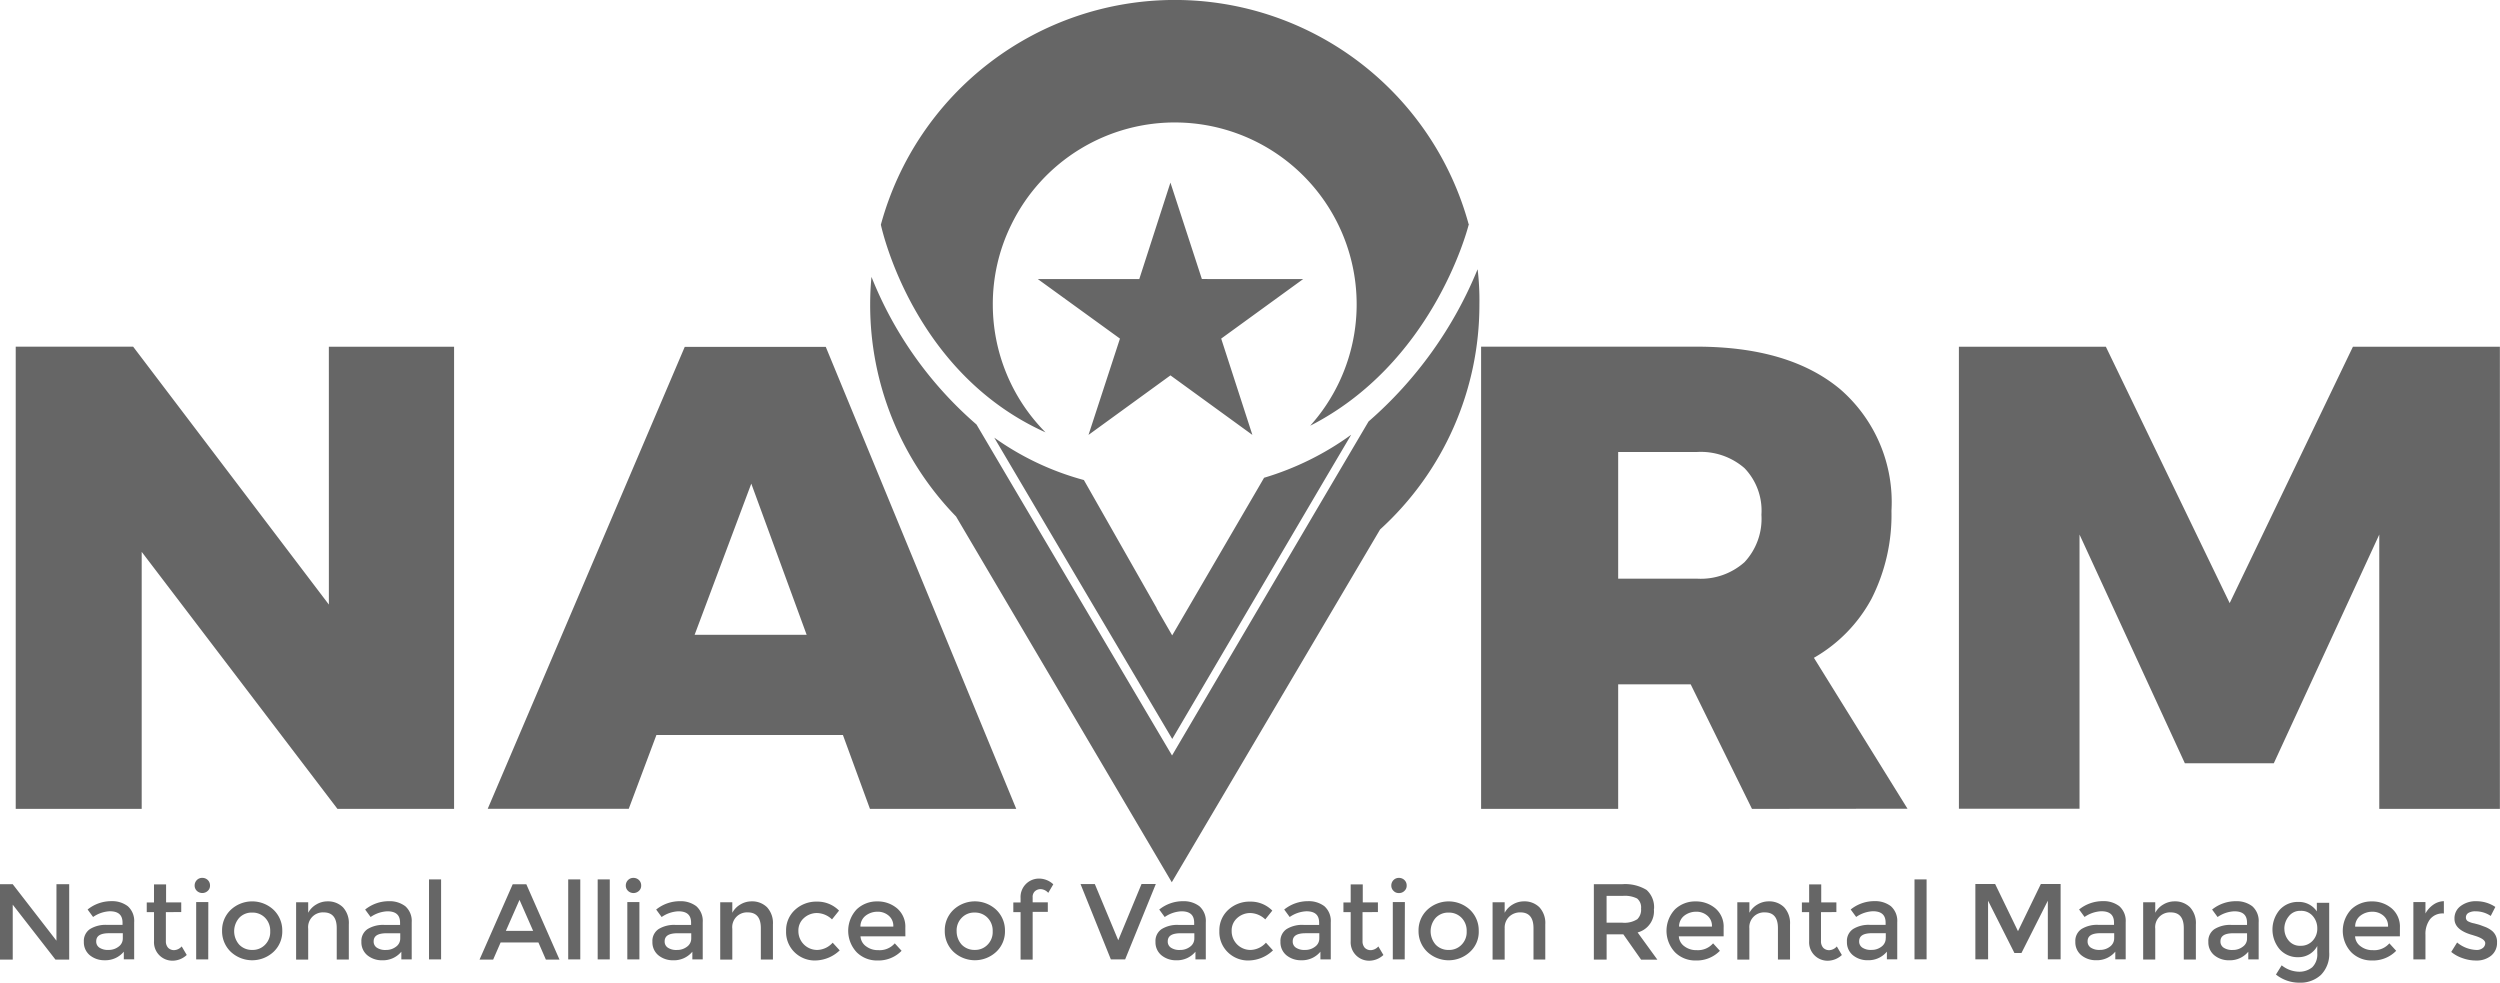
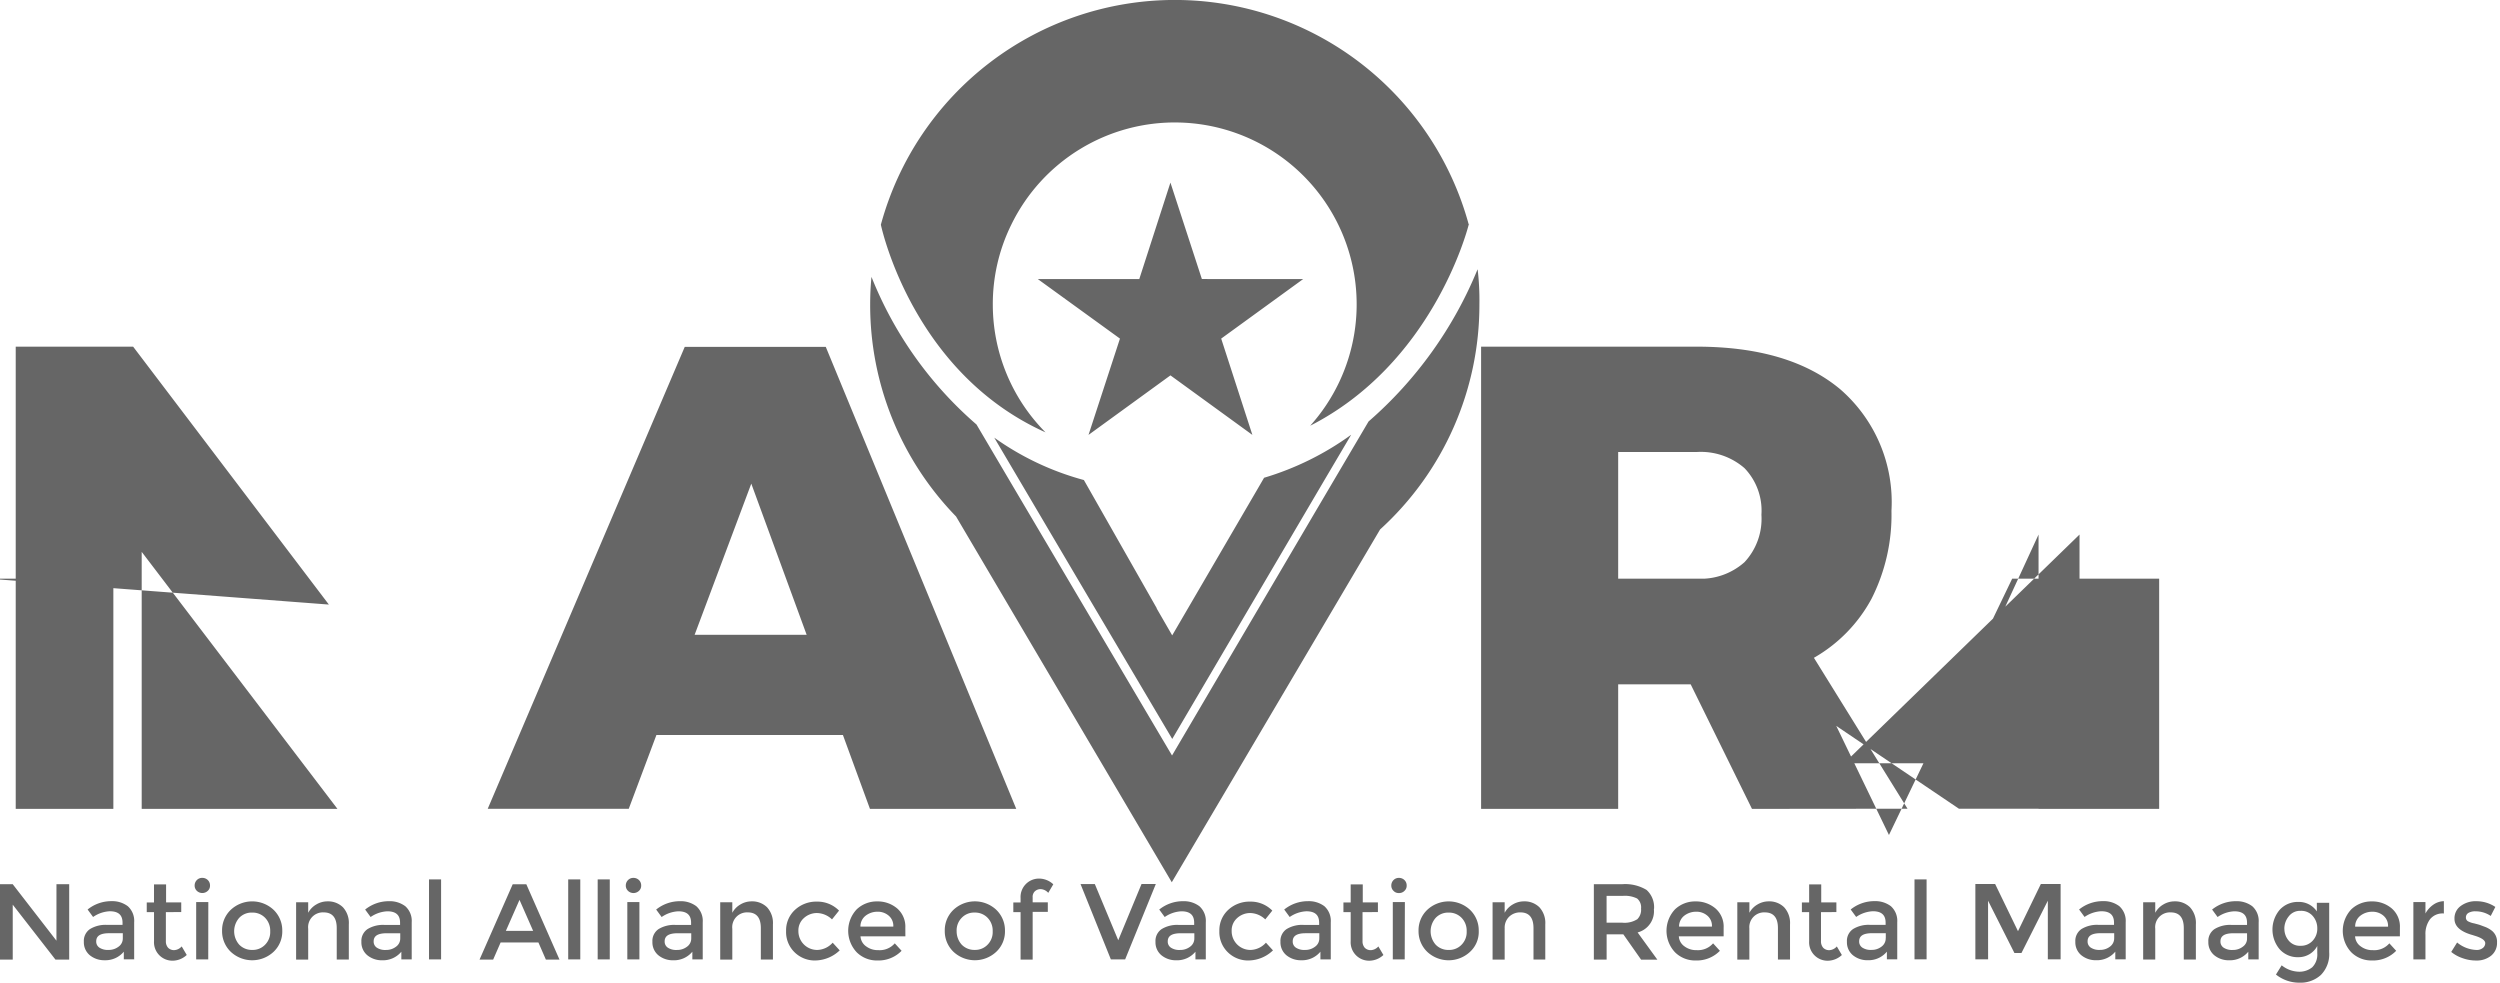
<svg xmlns="http://www.w3.org/2000/svg" width="127.208" height="50" viewBox="0 0 127.208 50">
-   <path d="M89.146,41.158,86.027,34.82H82.338v6.338H75.363V17.639H86.329q4.728,0,7.322,2.18a7.6,7.6,0,0,1,2.593,6.17,9.442,9.442,0,0,1-1.017,4.482,7.62,7.62,0,0,1-2.929,3l4.762,7.679ZM82.338,29.443h3.991a3.342,3.342,0,0,0,2.437-.838,3.233,3.233,0,0,0,.861-2.414,3.117,3.117,0,0,0-.861-2.37A3.381,3.381,0,0,0,86.329,23H82.338Zm17.337-11.8h7.478l6.3,13.045,6.271-13.045h7.478V41.158h-6.137V27.2l-5.366,11.636h-4.527L105.813,27.2v13.95H99.676Zm-82.942,0h6.372V41.158H17.17L7.21,28.08V41.158H.8V17.639H6.774l9.96,13.123ZM44.266,41.158,42.891,37.4H33.4l-1.408,3.756H24.816L34.842,17.65h7.176L51.71,41.158ZM35.345,32.3h5.7l-2.817-7.691ZM2.873,44.992h.648v3.834h-.7L.648,46.032v2.795H0V44.992H.648l2.224,2.873Zm3.991,3.823H6.3v-.391a1.211,1.211,0,0,1-.973.436,1.158,1.158,0,0,1-.76-.257.851.851,0,0,1-.3-.682.726.726,0,0,1,.313-.648,1.511,1.511,0,0,1,.861-.212h.794v-.112c0-.391-.212-.581-.648-.581a1.613,1.613,0,0,0-.85.291l-.279-.38a1.916,1.916,0,0,1,1.207-.425,1.316,1.316,0,0,1,.838.257,1,1,0,0,1,.324.816v1.889Zm-.615-1.084v-.246H5.556c-.447,0-.66.134-.66.414a.366.366,0,0,0,.168.324.773.773,0,0,0,.458.112.812.812,0,0,0,.514-.168.506.506,0,0,0,.212-.436M8.44,46.412v1.476a.487.487,0,0,0,.112.335.421.421,0,0,0,.313.123.542.542,0,0,0,.38-.19l.257.436a1.066,1.066,0,0,1-.715.291.938.938,0,0,1-.95-.995V46.412H7.467V45.92h.369V45h.615v.917h.771v.492Zm1.576-1.084a.363.363,0,0,1-.112-.268.388.388,0,0,1,.112-.279.371.371,0,0,1,.279-.112.388.388,0,0,1,.279.112.371.371,0,0,1,.112.279.347.347,0,0,1-.112.268.405.405,0,0,1-.559,0m.581,3.488H9.982V45.9H10.6Zm3.331-.391a1.594,1.594,0,0,1-2.191,0,1.451,1.451,0,0,1-.436-1.062,1.433,1.433,0,0,1,.436-1.062,1.594,1.594,0,0,1,2.191,0,1.451,1.451,0,0,1,.436,1.062,1.416,1.416,0,0,1-.436,1.062m-1.755-.358a.885.885,0,0,0,.66.268.868.868,0,0,0,.66-.268.91.91,0,0,0,.257-.682.937.937,0,0,0-.257-.682.885.885,0,0,0-.66-.268.868.868,0,0,0-.66.268,1.033,1.033,0,0,0,0,1.364m3.51-.816v1.576h-.615V45.909h.615v.537a1.08,1.08,0,0,1,.414-.425,1.11,1.11,0,0,1,.559-.157,1.079,1.079,0,0,1,.794.3,1.18,1.18,0,0,1,.3.872v1.789h-.615v-1.6q0-.8-.671-.8a.752.752,0,0,0-.782.827m5.3,1.565h-.559v-.391a1.211,1.211,0,0,1-.973.436,1.158,1.158,0,0,1-.76-.257.851.851,0,0,1-.3-.682.726.726,0,0,1,.313-.648,1.511,1.511,0,0,1,.861-.212h.794v-.112c0-.391-.212-.581-.648-.581a1.613,1.613,0,0,0-.85.291l-.279-.38a1.916,1.916,0,0,1,1.207-.425,1.316,1.316,0,0,1,.838.257,1,1,0,0,1,.324.816v1.889Zm-.615-1.084v-.246h-.693c-.447,0-.66.134-.66.414a.366.366,0,0,0,.168.324.773.773,0,0,0,.458.112.812.812,0,0,0,.514-.168.506.506,0,0,0,.212-.436m2.079,1.084h-.615V44.746h.615Zm3.029-.861-.38.872H24.4l1.688-3.834h.693l1.688,3.834h-.693l-.38-.872Zm1.654-.592-.693-1.576-.693,1.576Zm2.4,1.453h-.615V44.746h.615Zm1.5,0h-.615V44.746h.615Zm.928-3.488a.363.363,0,0,1-.112-.268.388.388,0,0,1,.112-.279.371.371,0,0,1,.279-.112.388.388,0,0,1,.279.112.371.371,0,0,1,.112.279.347.347,0,0,1-.112.268.405.405,0,0,1-.559,0m.581,3.488h-.615V45.9h.615Zm3.253,0h-.559v-.391a1.211,1.211,0,0,1-.972.436,1.157,1.157,0,0,1-.76-.257.851.851,0,0,1-.3-.682.726.726,0,0,1,.313-.648,1.511,1.511,0,0,1,.861-.212h.794v-.112c0-.391-.212-.581-.648-.581a1.613,1.613,0,0,0-.85.291l-.279-.38a1.916,1.916,0,0,1,1.207-.425,1.316,1.316,0,0,1,.838.257,1,1,0,0,1,.324.816v1.889Zm-.615-1.084v-.246h-.693c-.447,0-.66.134-.66.414a.366.366,0,0,0,.168.324.773.773,0,0,0,.458.112.812.812,0,0,0,.514-.168.506.506,0,0,0,.212-.436m2.09-.481v1.576h-.615V45.909h.615v.537a1.08,1.08,0,0,1,.414-.425,1.11,1.11,0,0,1,.559-.157,1.079,1.079,0,0,1,.794.3,1.181,1.181,0,0,1,.3.872v1.789h-.615v-1.6q0-.8-.671-.8a.752.752,0,0,0-.782.827m4.225,1.621a1.469,1.469,0,0,1-1.051-.414,1.432,1.432,0,0,1-.436-1.084,1.409,1.409,0,0,1,.458-1.084,1.592,1.592,0,0,1,1.118-.414,1.536,1.536,0,0,1,1.118.458l-.358.447a1.139,1.139,0,0,0-.76-.324.986.986,0,0,0-.671.257.838.838,0,0,0-.279.66.954.954,0,0,0,.973.961,1.09,1.09,0,0,0,.771-.369l.358.391a1.842,1.842,0,0,1-1.241.514m4.583-1.23H43.785a.665.665,0,0,0,.291.514.981.981,0,0,0,.615.19A1.012,1.012,0,0,0,45.529,48l.347.38a1.642,1.642,0,0,1-1.23.492,1.45,1.45,0,0,1-1.051-.414,1.594,1.594,0,0,1,0-2.191,1.48,1.48,0,0,1,1.04-.4,1.526,1.526,0,0,1,1.017.358,1.221,1.221,0,0,1,.414.984Zm-2.292-.492h1.677a.672.672,0,0,0-.235-.559.846.846,0,0,0-.57-.2.981.981,0,0,0-.6.2.693.693,0,0,0-.268.559M50.7,48.424a1.594,1.594,0,0,1-2.191,0,1.451,1.451,0,0,1-.436-1.062,1.433,1.433,0,0,1,.436-1.062,1.594,1.594,0,0,1,2.191,0,1.451,1.451,0,0,1,.436,1.062,1.416,1.416,0,0,1-.436,1.062m-1.766-.358a.885.885,0,0,0,.66.268.868.868,0,0,0,.66-.268.91.91,0,0,0,.257-.682.937.937,0,0,0-.257-.682.885.885,0,0,0-.66-.268.868.868,0,0,0-.66.268.91.91,0,0,0-.257.682,1.014,1.014,0,0,0,.257.682m3.611-2.4v.246h.771V46.4h-.771v2.426h-.615V46.412h-.369V45.92h.369V45.7a.938.938,0,0,1,.95-.995,1.066,1.066,0,0,1,.715.291l-.257.436a.542.542,0,0,0-.38-.19.421.421,0,0,0-.313.123.393.393,0,0,0-.1.3m4.706,3.152h-.727l-1.543-3.834h.727L56.9,47.843l1.185-2.862h.727Zm4.136,0h-.559v-.391a1.211,1.211,0,0,1-.973.436,1.158,1.158,0,0,1-.76-.257.851.851,0,0,1-.3-.682.726.726,0,0,1,.313-.648,1.511,1.511,0,0,1,.861-.212h.794v-.112c0-.391-.212-.581-.648-.581a1.613,1.613,0,0,0-.85.291l-.279-.38a1.916,1.916,0,0,1,1.207-.425,1.316,1.316,0,0,1,.838.257,1,1,0,0,1,.324.816v1.889Zm-.615-1.084v-.246h-.693c-.447,0-.66.134-.66.414a.366.366,0,0,0,.168.324.773.773,0,0,0,.458.112.812.812,0,0,0,.514-.168.506.506,0,0,0,.212-.436m2.761,1.14a1.469,1.469,0,0,1-1.051-.414,1.432,1.432,0,0,1-.436-1.084,1.409,1.409,0,0,1,.458-1.084,1.592,1.592,0,0,1,1.118-.414,1.536,1.536,0,0,1,1.118.458l-.358.447a1.139,1.139,0,0,0-.76-.324.986.986,0,0,0-.671.257.838.838,0,0,0-.279.66.954.954,0,0,0,.973.961,1.09,1.09,0,0,0,.771-.369l.358.391a1.821,1.821,0,0,1-1.241.514m4.214-.056h-.559v-.391a1.211,1.211,0,0,1-.973.436,1.158,1.158,0,0,1-.76-.257.851.851,0,0,1-.3-.682.726.726,0,0,1,.313-.648,1.511,1.511,0,0,1,.861-.212h.794v-.112c0-.391-.212-.581-.648-.581a1.613,1.613,0,0,0-.85.291l-.279-.38a1.916,1.916,0,0,1,1.207-.425,1.316,1.316,0,0,1,.838.257,1,1,0,0,1,.324.816v1.889Zm-.615-1.084v-.246h-.693c-.447,0-.66.134-.66.414a.366.366,0,0,0,.168.324.773.773,0,0,0,.458.112.812.812,0,0,0,.514-.168.506.506,0,0,0,.212-.436m2.2-1.319v1.476a.487.487,0,0,0,.112.335.421.421,0,0,0,.313.123.542.542,0,0,0,.38-.19l.257.436a1.066,1.066,0,0,1-.715.291.938.938,0,0,1-.95-.995V46.412h-.369V45.92h.369V45h.615v.917h.771v.492Zm1.576-1.084a.363.363,0,0,1-.112-.268.388.388,0,0,1,.112-.279.371.371,0,0,1,.279-.112.388.388,0,0,1,.279.112.371.371,0,0,1,.112.279.347.347,0,0,1-.112.268.371.371,0,0,1-.279.112.355.355,0,0,1-.279-.112m.57,3.488H70.87V45.9h.615Zm3.331-.391a1.594,1.594,0,0,1-2.191,0,1.451,1.451,0,0,1-.436-1.062,1.433,1.433,0,0,1,.436-1.062,1.594,1.594,0,0,1,2.191,0,1.451,1.451,0,0,1,.436,1.062,1.376,1.376,0,0,1-.436,1.062m-1.755-.358a.885.885,0,0,0,.66.268.868.868,0,0,0,.66-.268.91.91,0,0,0,.257-.682.937.937,0,0,0-.257-.682.885.885,0,0,0-.66-.268.868.868,0,0,0-.66.268,1.033,1.033,0,0,0,0,1.364m3.51-.816v1.576h-.615V45.909h.615v.537a1.08,1.08,0,0,1,.414-.425,1.11,1.11,0,0,1,.559-.157,1.079,1.079,0,0,1,.794.3,1.18,1.18,0,0,1,.3.872v1.789h-.6v-1.6q0-.8-.671-.8a.8.8,0,0,0-.559.212.776.776,0,0,0-.235.615m7.59-1.006a1.116,1.116,0,0,1-.827,1.2l1.006,1.386h-.827L82.6,47.541h-.85v1.285H81.1V44.992h1.431a2.1,2.1,0,0,1,1.252.291,1.181,1.181,0,0,1,.38.961m-.861.537a.67.67,0,0,0,.2-.548.584.584,0,0,0-.2-.514,1.409,1.409,0,0,0-.727-.134h-.827v1.364h.8a1.208,1.208,0,0,0,.749-.168m4.415.861H85.424a.665.665,0,0,0,.291.514.981.981,0,0,0,.615.19A1.012,1.012,0,0,0,87.167,48l.347.38a1.642,1.642,0,0,1-1.23.492,1.45,1.45,0,0,1-1.051-.414,1.594,1.594,0,0,1,0-2.191,1.48,1.48,0,0,1,1.04-.4,1.526,1.526,0,0,1,1.017.358,1.221,1.221,0,0,1,.414.984v.436Zm-2.28-.492h1.677a.672.672,0,0,0-.235-.559.846.846,0,0,0-.57-.2.981.981,0,0,0-.6.2.693.693,0,0,0-.268.559m3.577.1v1.576H88.4V45.909h.615v.537a1.08,1.08,0,0,1,.414-.425,1.11,1.11,0,0,1,.559-.157,1.079,1.079,0,0,1,.794.3,1.18,1.18,0,0,1,.3.872v1.789h-.615v-1.6q0-.8-.671-.8a.752.752,0,0,0-.782.827m3.644-.838v1.476a.487.487,0,0,0,.112.335.421.421,0,0,0,.313.123.542.542,0,0,0,.38-.19l.257.436a1.066,1.066,0,0,1-.715.291.938.938,0,0,1-.95-.995V46.412h-.369V45.92h.369V45h.615v.917h.771v.492Zm3.912,2.4h-.559v-.391a1.211,1.211,0,0,1-.973.436,1.158,1.158,0,0,1-.76-.257.851.851,0,0,1-.3-.682.726.726,0,0,1,.313-.648,1.511,1.511,0,0,1,.861-.212h.794v-.112c0-.391-.212-.581-.648-.581a1.613,1.613,0,0,0-.85.291l-.279-.38a1.916,1.916,0,0,1,1.207-.425,1.316,1.316,0,0,1,.838.257,1,1,0,0,1,.324.816v1.889Zm-.615-1.084v-.246H95.26c-.447,0-.66.134-.66.414a.366.366,0,0,0,.168.324.773.773,0,0,0,.458.112.812.812,0,0,0,.514-.168.52.52,0,0,0,.212-.436m2.079,1.084h-.615V44.746h.615Zm3.13,0h-.648V44.981h1.006l1.163,2.4,1.163-2.4h1.006v3.834H104.2V45.831l-1.341,2.66H102.5l-1.341-2.66Zm7.031,0h-.559v-.391a1.211,1.211,0,0,1-.973.436,1.157,1.157,0,0,1-.76-.257.851.851,0,0,1-.3-.682.726.726,0,0,1,.313-.648,1.511,1.511,0,0,1,.861-.212h.794v-.112c0-.391-.212-.581-.648-.581a1.613,1.613,0,0,0-.85.291l-.279-.38A1.916,1.916,0,0,1,107,45.853a1.316,1.316,0,0,1,.838.257,1,1,0,0,1,.324.816v1.889Zm-.615-1.084v-.246h-.693c-.447,0-.66.134-.66.414a.366.366,0,0,0,.168.324.773.773,0,0,0,.458.112.812.812,0,0,0,.514-.168.52.52,0,0,0,.212-.436m2.09-.481v1.576h-.615V45.909h.615v.537a1.08,1.08,0,0,1,.414-.425,1.11,1.11,0,0,1,.559-.157,1.079,1.079,0,0,1,.794.3,1.18,1.18,0,0,1,.3.872v1.789h-.615v-1.6q0-.8-.671-.8a.752.752,0,0,0-.782.827m5.287,1.565H114.4v-.391a1.211,1.211,0,0,1-.972.436,1.157,1.157,0,0,1-.76-.257.851.851,0,0,1-.3-.682.726.726,0,0,1,.313-.648,1.511,1.511,0,0,1,.861-.212h.794v-.112c0-.391-.212-.581-.648-.581a1.613,1.613,0,0,0-.85.291l-.279-.38a1.916,1.916,0,0,1,1.207-.425,1.316,1.316,0,0,1,.838.257,1,1,0,0,1,.324.816v1.889Zm-.615-1.084v-.246h-.693c-.447,0-.66.134-.66.414a.366.366,0,0,0,.168.324.773.773,0,0,0,.458.112.812.812,0,0,0,.514-.168.493.493,0,0,0,.212-.436m4.181-1.822v2.537a1.511,1.511,0,0,1-.425,1.163,1.536,1.536,0,0,1-1.084.391,1.9,1.9,0,0,1-1.2-.414l.291-.469a1.451,1.451,0,0,0,.861.324,1.032,1.032,0,0,0,.693-.224.914.914,0,0,0,.257-.715v-.369a1.069,1.069,0,0,1-.391.414,1.09,1.09,0,0,1-.57.156,1.225,1.225,0,0,1-.95-.4,1.556,1.556,0,0,1,0-2.012,1.242,1.242,0,0,1,.95-.4,1.1,1.1,0,0,1,.939.481v-.436h.626Zm-2.28,1.341a.924.924,0,0,0,.224.615.727.727,0,0,0,.6.257.8.8,0,0,0,.615-.257.889.889,0,0,0,.235-.626.936.936,0,0,0-.235-.637.764.764,0,0,0-.615-.257.713.713,0,0,0-.592.268,1,1,0,0,0-.235.637m5.88.391h-2.28a.665.665,0,0,0,.291.514.981.981,0,0,0,.615.19,1.012,1.012,0,0,0,.838-.347l.347.38a1.642,1.642,0,0,1-1.23.492,1.45,1.45,0,0,1-1.051-.414,1.594,1.594,0,0,1,0-2.191,1.48,1.48,0,0,1,1.04-.4,1.526,1.526,0,0,1,1.017.358,1.221,1.221,0,0,1,.414.984Zm-2.28-.492h1.677a.672.672,0,0,0-.235-.559.846.846,0,0,0-.57-.2.981.981,0,0,0-.6.2.693.693,0,0,0-.268.559m4.494-.671a.816.816,0,0,0-.682.291,1.242,1.242,0,0,0-.235.794v1.252H122.8V45.9h.615v.581a1.291,1.291,0,0,1,.4-.447.964.964,0,0,1,.537-.179v.615c0,.011-.011.011-.022.011m2.727,1.476a.829.829,0,0,1-.3.671,1.161,1.161,0,0,1-.771.246,1.994,1.994,0,0,1-.66-.112,1.845,1.845,0,0,1-.6-.324l.3-.481a1.633,1.633,0,0,0,.984.38.489.489,0,0,0,.324-.1.312.312,0,0,0,.123-.246c0-.145-.19-.279-.581-.391a.439.439,0,0,0-.067-.022c-.6-.168-.917-.436-.917-.827a.765.765,0,0,1,.313-.648,1.268,1.268,0,0,1,.816-.246,1.726,1.726,0,0,1,.95.291l-.235.458a1.362,1.362,0,0,0-.771-.235.679.679,0,0,0-.358.078.263.263,0,0,0-.134.235.214.214,0,0,0,.145.212,1.025,1.025,0,0,0,.279.089c.123.034.224.056.313.089l.268.1a1.436,1.436,0,0,1,.279.156.716.716,0,0,1,.3.626M58.853,30.964h0l.782,1.375Zm15.9-19.517c0-.011,0-.011-.011-.022a.035.035,0,0,1-.011.022Zm-29.924,0v-.022c-.011.011-.011.011,0,.022M53.2,22a9.232,9.232,0,0,1-2.683-6.506,9.138,9.138,0,0,1,.939-4.058A9.254,9.254,0,1,1,66.667,21.663c6.148-3.141,7.948-9.781,8.059-10.206,0-.011,0-.022.011-.022a15.5,15.5,0,0,0-29.913-.011v.022c.1.447,1.755,7.579,8.372,10.552m7.959-7.8-1.6-4.907L57.97,14.2H52.806l4.181,3.029-1.6,4.9,4.169-3.029,4.169,3.029-1.587-4.9L66.309,14.2Zm3.163,10.116-.279.481-4.393,7.534-.794-1.375h.011l-3.711-6.528a14.235,14.235,0,0,1-4.561-2.157l4.762,8.071L59.647,37.6,67.4,24.413l1.353-2.292a14.7,14.7,0,0,1-4.438,2.191m10.865-10.6a20.586,20.586,0,0,1-5.544,7.735l-2.761,4.684L59.636,38.442,51.811,25.2l-2.124-3.6a19.423,19.423,0,0,1-5.343-7.512q-.067.687-.067,1.408A15.437,15.437,0,0,0,48.647,26.28L59.624,44.892l10.6-17.952a15.444,15.444,0,0,0,5.053-11.446,13.331,13.331,0,0,0-.089-1.777" fill="#666" />
+   <path d="M89.146,41.158,86.027,34.82H82.338v6.338H75.363V17.639H86.329q4.728,0,7.322,2.18a7.6,7.6,0,0,1,2.593,6.17,9.442,9.442,0,0,1-1.017,4.482,7.62,7.62,0,0,1-2.929,3l4.762,7.679ZM82.338,29.443h3.991a3.342,3.342,0,0,0,2.437-.838,3.233,3.233,0,0,0,.861-2.414,3.117,3.117,0,0,0-.861-2.37A3.381,3.381,0,0,0,86.329,23H82.338Zh7.478l6.3,13.045,6.271-13.045h7.478V41.158h-6.137V27.2l-5.366,11.636h-4.527L105.813,27.2v13.95H99.676Zm-82.942,0h6.372V41.158H17.17L7.21,28.08V41.158H.8V17.639H6.774l9.96,13.123ZM44.266,41.158,42.891,37.4H33.4l-1.408,3.756H24.816L34.842,17.65h7.176L51.71,41.158ZM35.345,32.3h5.7l-2.817-7.691ZM2.873,44.992h.648v3.834h-.7L.648,46.032v2.795H0V44.992H.648l2.224,2.873Zm3.991,3.823H6.3v-.391a1.211,1.211,0,0,1-.973.436,1.158,1.158,0,0,1-.76-.257.851.851,0,0,1-.3-.682.726.726,0,0,1,.313-.648,1.511,1.511,0,0,1,.861-.212h.794v-.112c0-.391-.212-.581-.648-.581a1.613,1.613,0,0,0-.85.291l-.279-.38a1.916,1.916,0,0,1,1.207-.425,1.316,1.316,0,0,1,.838.257,1,1,0,0,1,.324.816v1.889Zm-.615-1.084v-.246H5.556c-.447,0-.66.134-.66.414a.366.366,0,0,0,.168.324.773.773,0,0,0,.458.112.812.812,0,0,0,.514-.168.506.506,0,0,0,.212-.436M8.44,46.412v1.476a.487.487,0,0,0,.112.335.421.421,0,0,0,.313.123.542.542,0,0,0,.38-.19l.257.436a1.066,1.066,0,0,1-.715.291.938.938,0,0,1-.95-.995V46.412H7.467V45.92h.369V45h.615v.917h.771v.492Zm1.576-1.084a.363.363,0,0,1-.112-.268.388.388,0,0,1,.112-.279.371.371,0,0,1,.279-.112.388.388,0,0,1,.279.112.371.371,0,0,1,.112.279.347.347,0,0,1-.112.268.405.405,0,0,1-.559,0m.581,3.488H9.982V45.9H10.6Zm3.331-.391a1.594,1.594,0,0,1-2.191,0,1.451,1.451,0,0,1-.436-1.062,1.433,1.433,0,0,1,.436-1.062,1.594,1.594,0,0,1,2.191,0,1.451,1.451,0,0,1,.436,1.062,1.416,1.416,0,0,1-.436,1.062m-1.755-.358a.885.885,0,0,0,.66.268.868.868,0,0,0,.66-.268.91.91,0,0,0,.257-.682.937.937,0,0,0-.257-.682.885.885,0,0,0-.66-.268.868.868,0,0,0-.66.268,1.033,1.033,0,0,0,0,1.364m3.51-.816v1.576h-.615V45.909h.615v.537a1.08,1.08,0,0,1,.414-.425,1.11,1.11,0,0,1,.559-.157,1.079,1.079,0,0,1,.794.3,1.18,1.18,0,0,1,.3.872v1.789h-.615v-1.6q0-.8-.671-.8a.752.752,0,0,0-.782.827m5.3,1.565h-.559v-.391a1.211,1.211,0,0,1-.973.436,1.158,1.158,0,0,1-.76-.257.851.851,0,0,1-.3-.682.726.726,0,0,1,.313-.648,1.511,1.511,0,0,1,.861-.212h.794v-.112c0-.391-.212-.581-.648-.581a1.613,1.613,0,0,0-.85.291l-.279-.38a1.916,1.916,0,0,1,1.207-.425,1.316,1.316,0,0,1,.838.257,1,1,0,0,1,.324.816v1.889Zm-.615-1.084v-.246h-.693c-.447,0-.66.134-.66.414a.366.366,0,0,0,.168.324.773.773,0,0,0,.458.112.812.812,0,0,0,.514-.168.506.506,0,0,0,.212-.436m2.079,1.084h-.615V44.746h.615Zm3.029-.861-.38.872H24.4l1.688-3.834h.693l1.688,3.834h-.693l-.38-.872Zm1.654-.592-.693-1.576-.693,1.576Zm2.4,1.453h-.615V44.746h.615Zm1.5,0h-.615V44.746h.615Zm.928-3.488a.363.363,0,0,1-.112-.268.388.388,0,0,1,.112-.279.371.371,0,0,1,.279-.112.388.388,0,0,1,.279.112.371.371,0,0,1,.112.279.347.347,0,0,1-.112.268.405.405,0,0,1-.559,0m.581,3.488h-.615V45.9h.615Zm3.253,0h-.559v-.391a1.211,1.211,0,0,1-.972.436,1.157,1.157,0,0,1-.76-.257.851.851,0,0,1-.3-.682.726.726,0,0,1,.313-.648,1.511,1.511,0,0,1,.861-.212h.794v-.112c0-.391-.212-.581-.648-.581a1.613,1.613,0,0,0-.85.291l-.279-.38a1.916,1.916,0,0,1,1.207-.425,1.316,1.316,0,0,1,.838.257,1,1,0,0,1,.324.816v1.889Zm-.615-1.084v-.246h-.693c-.447,0-.66.134-.66.414a.366.366,0,0,0,.168.324.773.773,0,0,0,.458.112.812.812,0,0,0,.514-.168.506.506,0,0,0,.212-.436m2.09-.481v1.576h-.615V45.909h.615v.537a1.08,1.08,0,0,1,.414-.425,1.11,1.11,0,0,1,.559-.157,1.079,1.079,0,0,1,.794.3,1.181,1.181,0,0,1,.3.872v1.789h-.615v-1.6q0-.8-.671-.8a.752.752,0,0,0-.782.827m4.225,1.621a1.469,1.469,0,0,1-1.051-.414,1.432,1.432,0,0,1-.436-1.084,1.409,1.409,0,0,1,.458-1.084,1.592,1.592,0,0,1,1.118-.414,1.536,1.536,0,0,1,1.118.458l-.358.447a1.139,1.139,0,0,0-.76-.324.986.986,0,0,0-.671.257.838.838,0,0,0-.279.66.954.954,0,0,0,.973.961,1.09,1.09,0,0,0,.771-.369l.358.391a1.842,1.842,0,0,1-1.241.514m4.583-1.23H43.785a.665.665,0,0,0,.291.514.981.981,0,0,0,.615.19A1.012,1.012,0,0,0,45.529,48l.347.38a1.642,1.642,0,0,1-1.23.492,1.45,1.45,0,0,1-1.051-.414,1.594,1.594,0,0,1,0-2.191,1.48,1.48,0,0,1,1.04-.4,1.526,1.526,0,0,1,1.017.358,1.221,1.221,0,0,1,.414.984Zm-2.292-.492h1.677a.672.672,0,0,0-.235-.559.846.846,0,0,0-.57-.2.981.981,0,0,0-.6.2.693.693,0,0,0-.268.559M50.7,48.424a1.594,1.594,0,0,1-2.191,0,1.451,1.451,0,0,1-.436-1.062,1.433,1.433,0,0,1,.436-1.062,1.594,1.594,0,0,1,2.191,0,1.451,1.451,0,0,1,.436,1.062,1.416,1.416,0,0,1-.436,1.062m-1.766-.358a.885.885,0,0,0,.66.268.868.868,0,0,0,.66-.268.91.91,0,0,0,.257-.682.937.937,0,0,0-.257-.682.885.885,0,0,0-.66-.268.868.868,0,0,0-.66.268.91.91,0,0,0-.257.682,1.014,1.014,0,0,0,.257.682m3.611-2.4v.246h.771V46.4h-.771v2.426h-.615V46.412h-.369V45.92h.369V45.7a.938.938,0,0,1,.95-.995,1.066,1.066,0,0,1,.715.291l-.257.436a.542.542,0,0,0-.38-.19.421.421,0,0,0-.313.123.393.393,0,0,0-.1.3m4.706,3.152h-.727l-1.543-3.834h.727L56.9,47.843l1.185-2.862h.727Zm4.136,0h-.559v-.391a1.211,1.211,0,0,1-.973.436,1.158,1.158,0,0,1-.76-.257.851.851,0,0,1-.3-.682.726.726,0,0,1,.313-.648,1.511,1.511,0,0,1,.861-.212h.794v-.112c0-.391-.212-.581-.648-.581a1.613,1.613,0,0,0-.85.291l-.279-.38a1.916,1.916,0,0,1,1.207-.425,1.316,1.316,0,0,1,.838.257,1,1,0,0,1,.324.816v1.889Zm-.615-1.084v-.246h-.693c-.447,0-.66.134-.66.414a.366.366,0,0,0,.168.324.773.773,0,0,0,.458.112.812.812,0,0,0,.514-.168.506.506,0,0,0,.212-.436m2.761,1.14a1.469,1.469,0,0,1-1.051-.414,1.432,1.432,0,0,1-.436-1.084,1.409,1.409,0,0,1,.458-1.084,1.592,1.592,0,0,1,1.118-.414,1.536,1.536,0,0,1,1.118.458l-.358.447a1.139,1.139,0,0,0-.76-.324.986.986,0,0,0-.671.257.838.838,0,0,0-.279.66.954.954,0,0,0,.973.961,1.09,1.09,0,0,0,.771-.369l.358.391a1.821,1.821,0,0,1-1.241.514m4.214-.056h-.559v-.391a1.211,1.211,0,0,1-.973.436,1.158,1.158,0,0,1-.76-.257.851.851,0,0,1-.3-.682.726.726,0,0,1,.313-.648,1.511,1.511,0,0,1,.861-.212h.794v-.112c0-.391-.212-.581-.648-.581a1.613,1.613,0,0,0-.85.291l-.279-.38a1.916,1.916,0,0,1,1.207-.425,1.316,1.316,0,0,1,.838.257,1,1,0,0,1,.324.816v1.889Zm-.615-1.084v-.246h-.693c-.447,0-.66.134-.66.414a.366.366,0,0,0,.168.324.773.773,0,0,0,.458.112.812.812,0,0,0,.514-.168.506.506,0,0,0,.212-.436m2.2-1.319v1.476a.487.487,0,0,0,.112.335.421.421,0,0,0,.313.123.542.542,0,0,0,.38-.19l.257.436a1.066,1.066,0,0,1-.715.291.938.938,0,0,1-.95-.995V46.412h-.369V45.92h.369V45h.615v.917h.771v.492Zm1.576-1.084a.363.363,0,0,1-.112-.268.388.388,0,0,1,.112-.279.371.371,0,0,1,.279-.112.388.388,0,0,1,.279.112.371.371,0,0,1,.112.279.347.347,0,0,1-.112.268.371.371,0,0,1-.279.112.355.355,0,0,1-.279-.112m.57,3.488H70.87V45.9h.615Zm3.331-.391a1.594,1.594,0,0,1-2.191,0,1.451,1.451,0,0,1-.436-1.062,1.433,1.433,0,0,1,.436-1.062,1.594,1.594,0,0,1,2.191,0,1.451,1.451,0,0,1,.436,1.062,1.376,1.376,0,0,1-.436,1.062m-1.755-.358a.885.885,0,0,0,.66.268.868.868,0,0,0,.66-.268.91.91,0,0,0,.257-.682.937.937,0,0,0-.257-.682.885.885,0,0,0-.66-.268.868.868,0,0,0-.66.268,1.033,1.033,0,0,0,0,1.364m3.51-.816v1.576h-.615V45.909h.615v.537a1.08,1.08,0,0,1,.414-.425,1.11,1.11,0,0,1,.559-.157,1.079,1.079,0,0,1,.794.3,1.18,1.18,0,0,1,.3.872v1.789h-.6v-1.6q0-.8-.671-.8a.8.8,0,0,0-.559.212.776.776,0,0,0-.235.615m7.59-1.006a1.116,1.116,0,0,1-.827,1.2l1.006,1.386h-.827L82.6,47.541h-.85v1.285H81.1V44.992h1.431a2.1,2.1,0,0,1,1.252.291,1.181,1.181,0,0,1,.38.961m-.861.537a.67.67,0,0,0,.2-.548.584.584,0,0,0-.2-.514,1.409,1.409,0,0,0-.727-.134h-.827v1.364h.8a1.208,1.208,0,0,0,.749-.168m4.415.861H85.424a.665.665,0,0,0,.291.514.981.981,0,0,0,.615.19A1.012,1.012,0,0,0,87.167,48l.347.38a1.642,1.642,0,0,1-1.23.492,1.45,1.45,0,0,1-1.051-.414,1.594,1.594,0,0,1,0-2.191,1.48,1.48,0,0,1,1.04-.4,1.526,1.526,0,0,1,1.017.358,1.221,1.221,0,0,1,.414.984v.436Zm-2.28-.492h1.677a.672.672,0,0,0-.235-.559.846.846,0,0,0-.57-.2.981.981,0,0,0-.6.2.693.693,0,0,0-.268.559m3.577.1v1.576H88.4V45.909h.615v.537a1.08,1.08,0,0,1,.414-.425,1.11,1.11,0,0,1,.559-.157,1.079,1.079,0,0,1,.794.3,1.18,1.18,0,0,1,.3.872v1.789h-.615v-1.6q0-.8-.671-.8a.752.752,0,0,0-.782.827m3.644-.838v1.476a.487.487,0,0,0,.112.335.421.421,0,0,0,.313.123.542.542,0,0,0,.38-.19l.257.436a1.066,1.066,0,0,1-.715.291.938.938,0,0,1-.95-.995V46.412h-.369V45.92h.369V45h.615v.917h.771v.492Zm3.912,2.4h-.559v-.391a1.211,1.211,0,0,1-.973.436,1.158,1.158,0,0,1-.76-.257.851.851,0,0,1-.3-.682.726.726,0,0,1,.313-.648,1.511,1.511,0,0,1,.861-.212h.794v-.112c0-.391-.212-.581-.648-.581a1.613,1.613,0,0,0-.85.291l-.279-.38a1.916,1.916,0,0,1,1.207-.425,1.316,1.316,0,0,1,.838.257,1,1,0,0,1,.324.816v1.889Zm-.615-1.084v-.246H95.26c-.447,0-.66.134-.66.414a.366.366,0,0,0,.168.324.773.773,0,0,0,.458.112.812.812,0,0,0,.514-.168.52.52,0,0,0,.212-.436m2.079,1.084h-.615V44.746h.615Zm3.13,0h-.648V44.981h1.006l1.163,2.4,1.163-2.4h1.006v3.834H104.2V45.831l-1.341,2.66H102.5l-1.341-2.66Zm7.031,0h-.559v-.391a1.211,1.211,0,0,1-.973.436,1.157,1.157,0,0,1-.76-.257.851.851,0,0,1-.3-.682.726.726,0,0,1,.313-.648,1.511,1.511,0,0,1,.861-.212h.794v-.112c0-.391-.212-.581-.648-.581a1.613,1.613,0,0,0-.85.291l-.279-.38A1.916,1.916,0,0,1,107,45.853a1.316,1.316,0,0,1,.838.257,1,1,0,0,1,.324.816v1.889Zm-.615-1.084v-.246h-.693c-.447,0-.66.134-.66.414a.366.366,0,0,0,.168.324.773.773,0,0,0,.458.112.812.812,0,0,0,.514-.168.52.52,0,0,0,.212-.436m2.09-.481v1.576h-.615V45.909h.615v.537a1.08,1.08,0,0,1,.414-.425,1.11,1.11,0,0,1,.559-.157,1.079,1.079,0,0,1,.794.3,1.18,1.18,0,0,1,.3.872v1.789h-.615v-1.6q0-.8-.671-.8a.752.752,0,0,0-.782.827m5.287,1.565H114.4v-.391a1.211,1.211,0,0,1-.972.436,1.157,1.157,0,0,1-.76-.257.851.851,0,0,1-.3-.682.726.726,0,0,1,.313-.648,1.511,1.511,0,0,1,.861-.212h.794v-.112c0-.391-.212-.581-.648-.581a1.613,1.613,0,0,0-.85.291l-.279-.38a1.916,1.916,0,0,1,1.207-.425,1.316,1.316,0,0,1,.838.257,1,1,0,0,1,.324.816v1.889Zm-.615-1.084v-.246h-.693c-.447,0-.66.134-.66.414a.366.366,0,0,0,.168.324.773.773,0,0,0,.458.112.812.812,0,0,0,.514-.168.493.493,0,0,0,.212-.436m4.181-1.822v2.537a1.511,1.511,0,0,1-.425,1.163,1.536,1.536,0,0,1-1.084.391,1.9,1.9,0,0,1-1.2-.414l.291-.469a1.451,1.451,0,0,0,.861.324,1.032,1.032,0,0,0,.693-.224.914.914,0,0,0,.257-.715v-.369a1.069,1.069,0,0,1-.391.414,1.09,1.09,0,0,1-.57.156,1.225,1.225,0,0,1-.95-.4,1.556,1.556,0,0,1,0-2.012,1.242,1.242,0,0,1,.95-.4,1.1,1.1,0,0,1,.939.481v-.436h.626Zm-2.28,1.341a.924.924,0,0,0,.224.615.727.727,0,0,0,.6.257.8.8,0,0,0,.615-.257.889.889,0,0,0,.235-.626.936.936,0,0,0-.235-.637.764.764,0,0,0-.615-.257.713.713,0,0,0-.592.268,1,1,0,0,0-.235.637m5.88.391h-2.28a.665.665,0,0,0,.291.514.981.981,0,0,0,.615.19,1.012,1.012,0,0,0,.838-.347l.347.38a1.642,1.642,0,0,1-1.23.492,1.45,1.45,0,0,1-1.051-.414,1.594,1.594,0,0,1,0-2.191,1.48,1.48,0,0,1,1.04-.4,1.526,1.526,0,0,1,1.017.358,1.221,1.221,0,0,1,.414.984Zm-2.28-.492h1.677a.672.672,0,0,0-.235-.559.846.846,0,0,0-.57-.2.981.981,0,0,0-.6.2.693.693,0,0,0-.268.559m4.494-.671a.816.816,0,0,0-.682.291,1.242,1.242,0,0,0-.235.794v1.252H122.8V45.9h.615v.581a1.291,1.291,0,0,1,.4-.447.964.964,0,0,1,.537-.179v.615c0,.011-.011.011-.022.011m2.727,1.476a.829.829,0,0,1-.3.671,1.161,1.161,0,0,1-.771.246,1.994,1.994,0,0,1-.66-.112,1.845,1.845,0,0,1-.6-.324l.3-.481a1.633,1.633,0,0,0,.984.38.489.489,0,0,0,.324-.1.312.312,0,0,0,.123-.246c0-.145-.19-.279-.581-.391a.439.439,0,0,0-.067-.022c-.6-.168-.917-.436-.917-.827a.765.765,0,0,1,.313-.648,1.268,1.268,0,0,1,.816-.246,1.726,1.726,0,0,1,.95.291l-.235.458a1.362,1.362,0,0,0-.771-.235.679.679,0,0,0-.358.078.263.263,0,0,0-.134.235.214.214,0,0,0,.145.212,1.025,1.025,0,0,0,.279.089c.123.034.224.056.313.089l.268.1a1.436,1.436,0,0,1,.279.156.716.716,0,0,1,.3.626M58.853,30.964h0l.782,1.375Zm15.9-19.517c0-.011,0-.011-.011-.022a.035.035,0,0,1-.011.022Zm-29.924,0v-.022c-.011.011-.011.011,0,.022M53.2,22a9.232,9.232,0,0,1-2.683-6.506,9.138,9.138,0,0,1,.939-4.058A9.254,9.254,0,1,1,66.667,21.663c6.148-3.141,7.948-9.781,8.059-10.206,0-.011,0-.022.011-.022a15.5,15.5,0,0,0-29.913-.011v.022c.1.447,1.755,7.579,8.372,10.552m7.959-7.8-1.6-4.907L57.97,14.2H52.806l4.181,3.029-1.6,4.9,4.169-3.029,4.169,3.029-1.587-4.9L66.309,14.2Zm3.163,10.116-.279.481-4.393,7.534-.794-1.375h.011l-3.711-6.528a14.235,14.235,0,0,1-4.561-2.157l4.762,8.071L59.647,37.6,67.4,24.413l1.353-2.292a14.7,14.7,0,0,1-4.438,2.191m10.865-10.6a20.586,20.586,0,0,1-5.544,7.735l-2.761,4.684L59.636,38.442,51.811,25.2l-2.124-3.6a19.423,19.423,0,0,1-5.343-7.512q-.067.687-.067,1.408A15.437,15.437,0,0,0,48.647,26.28L59.624,44.892l10.6-17.952a15.444,15.444,0,0,0,5.053-11.446,13.331,13.331,0,0,0-.089-1.777" fill="#666" />
</svg>